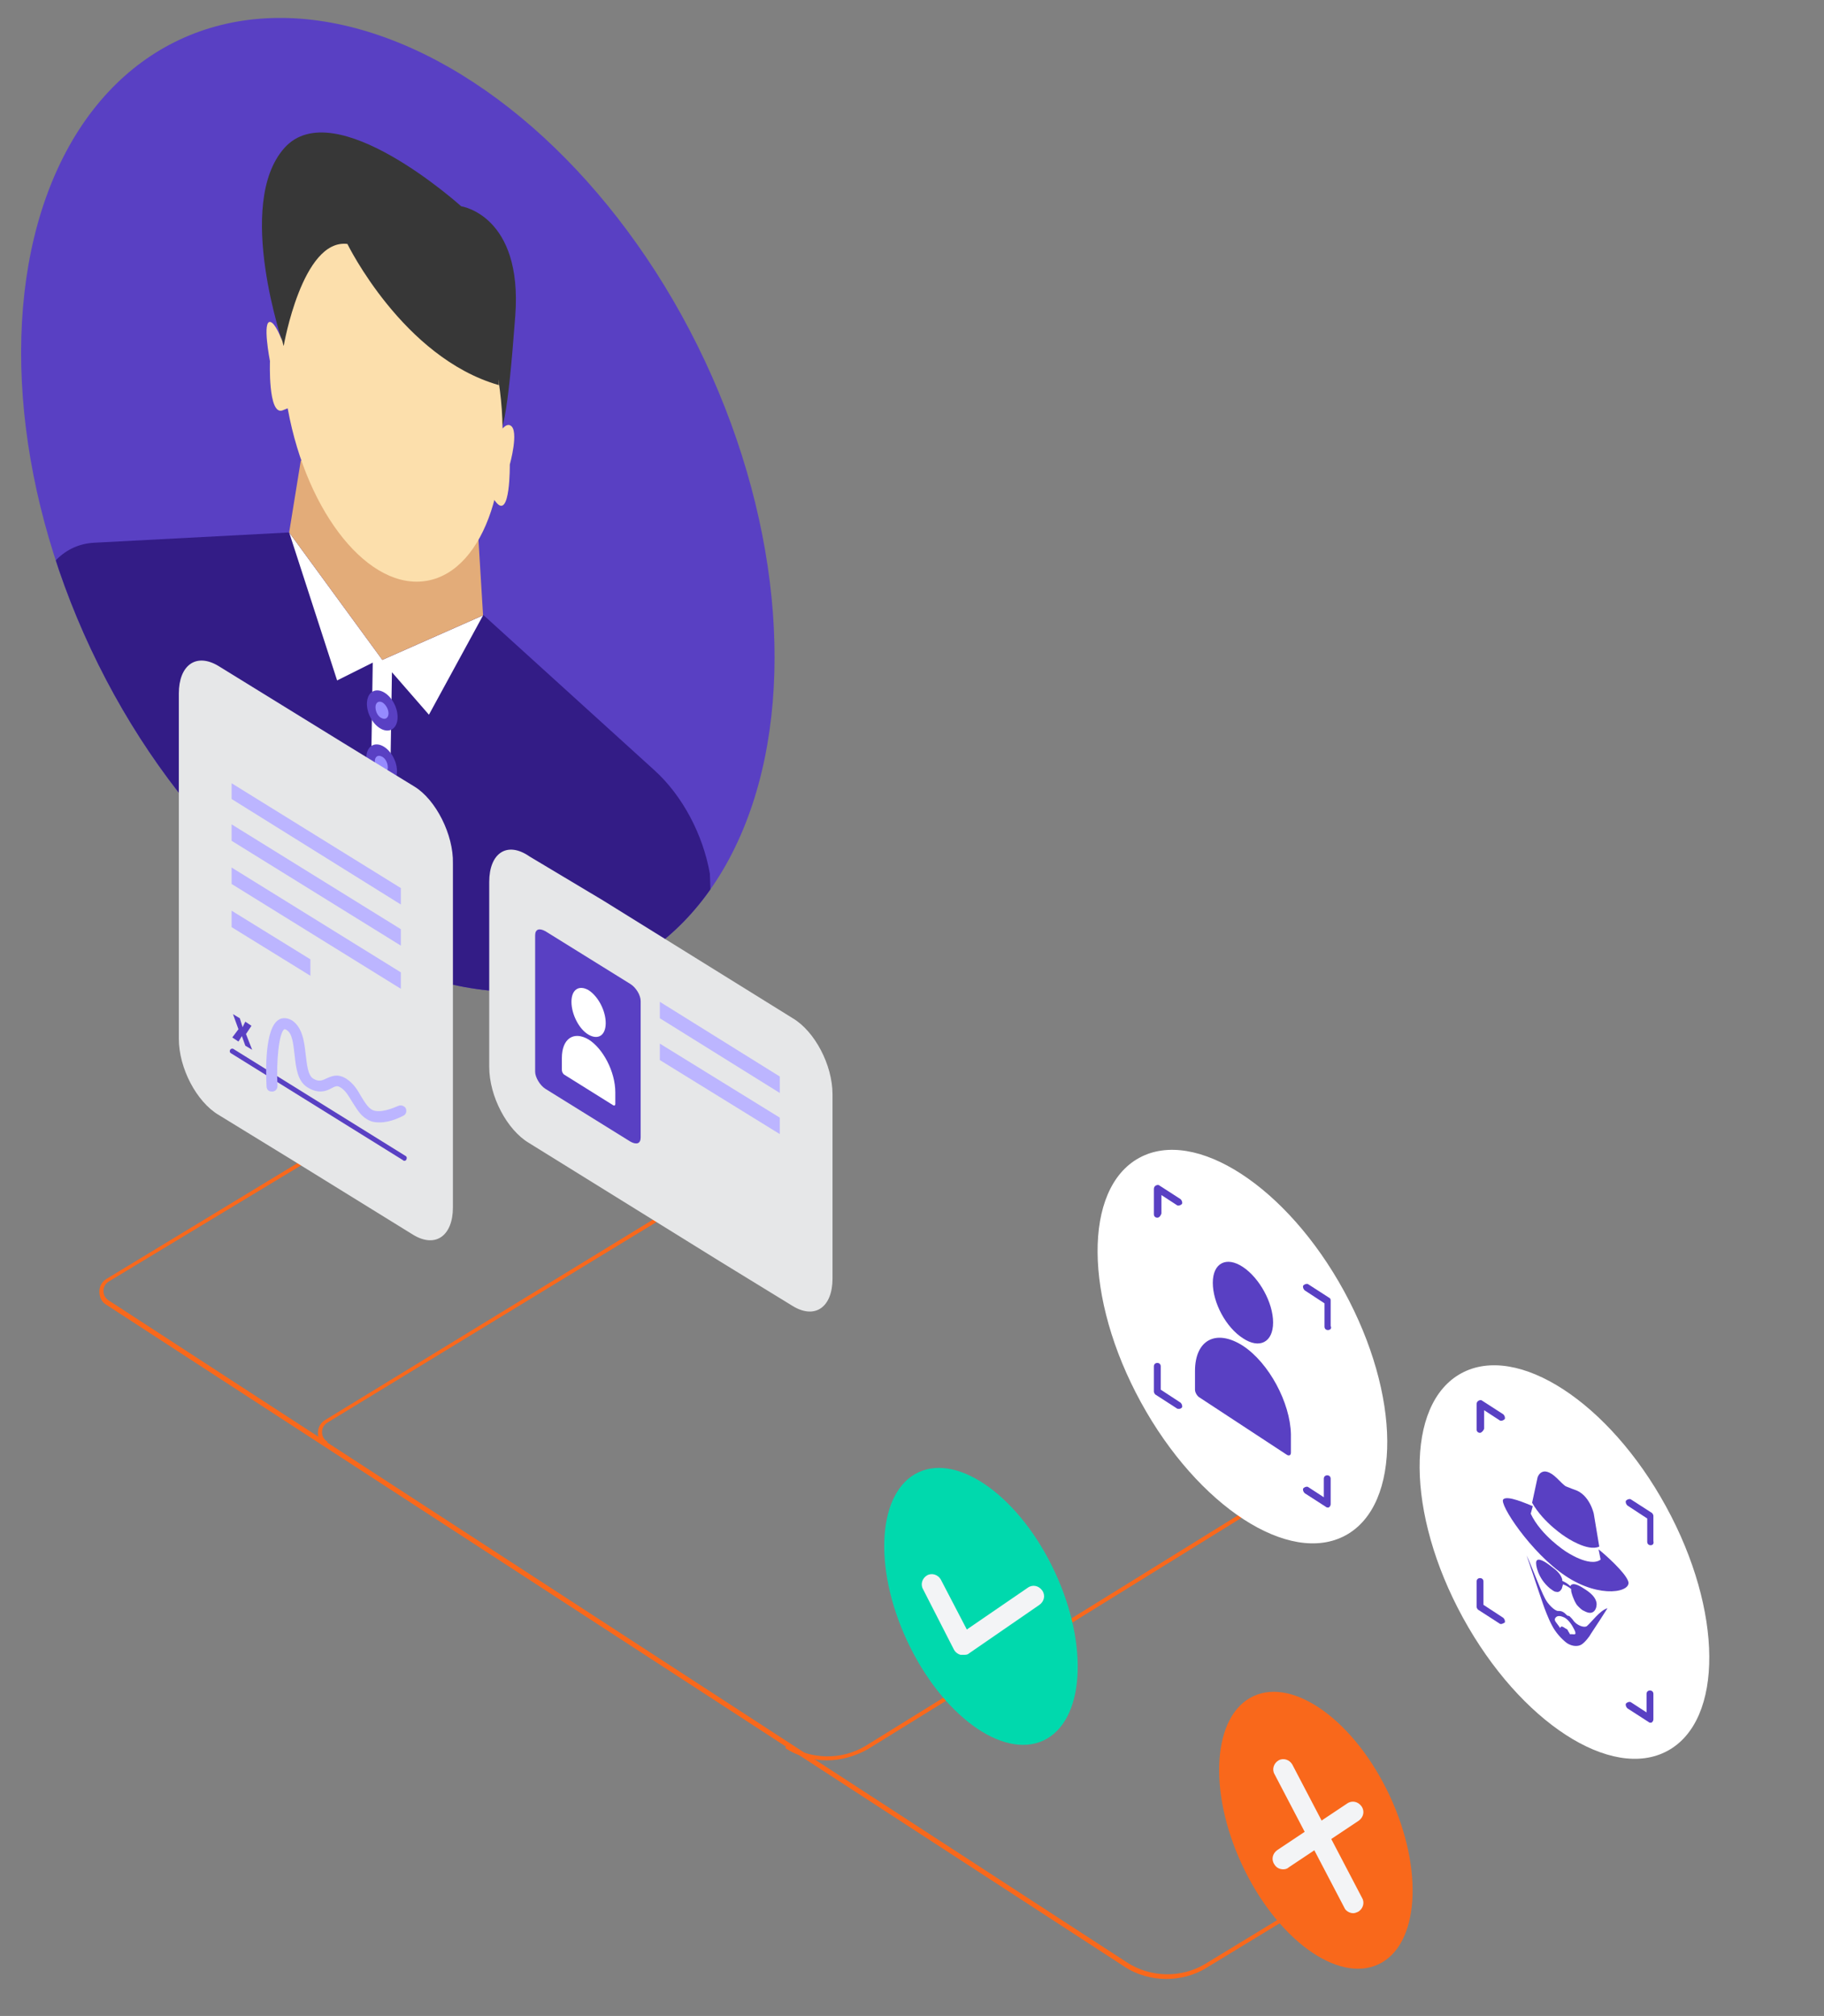
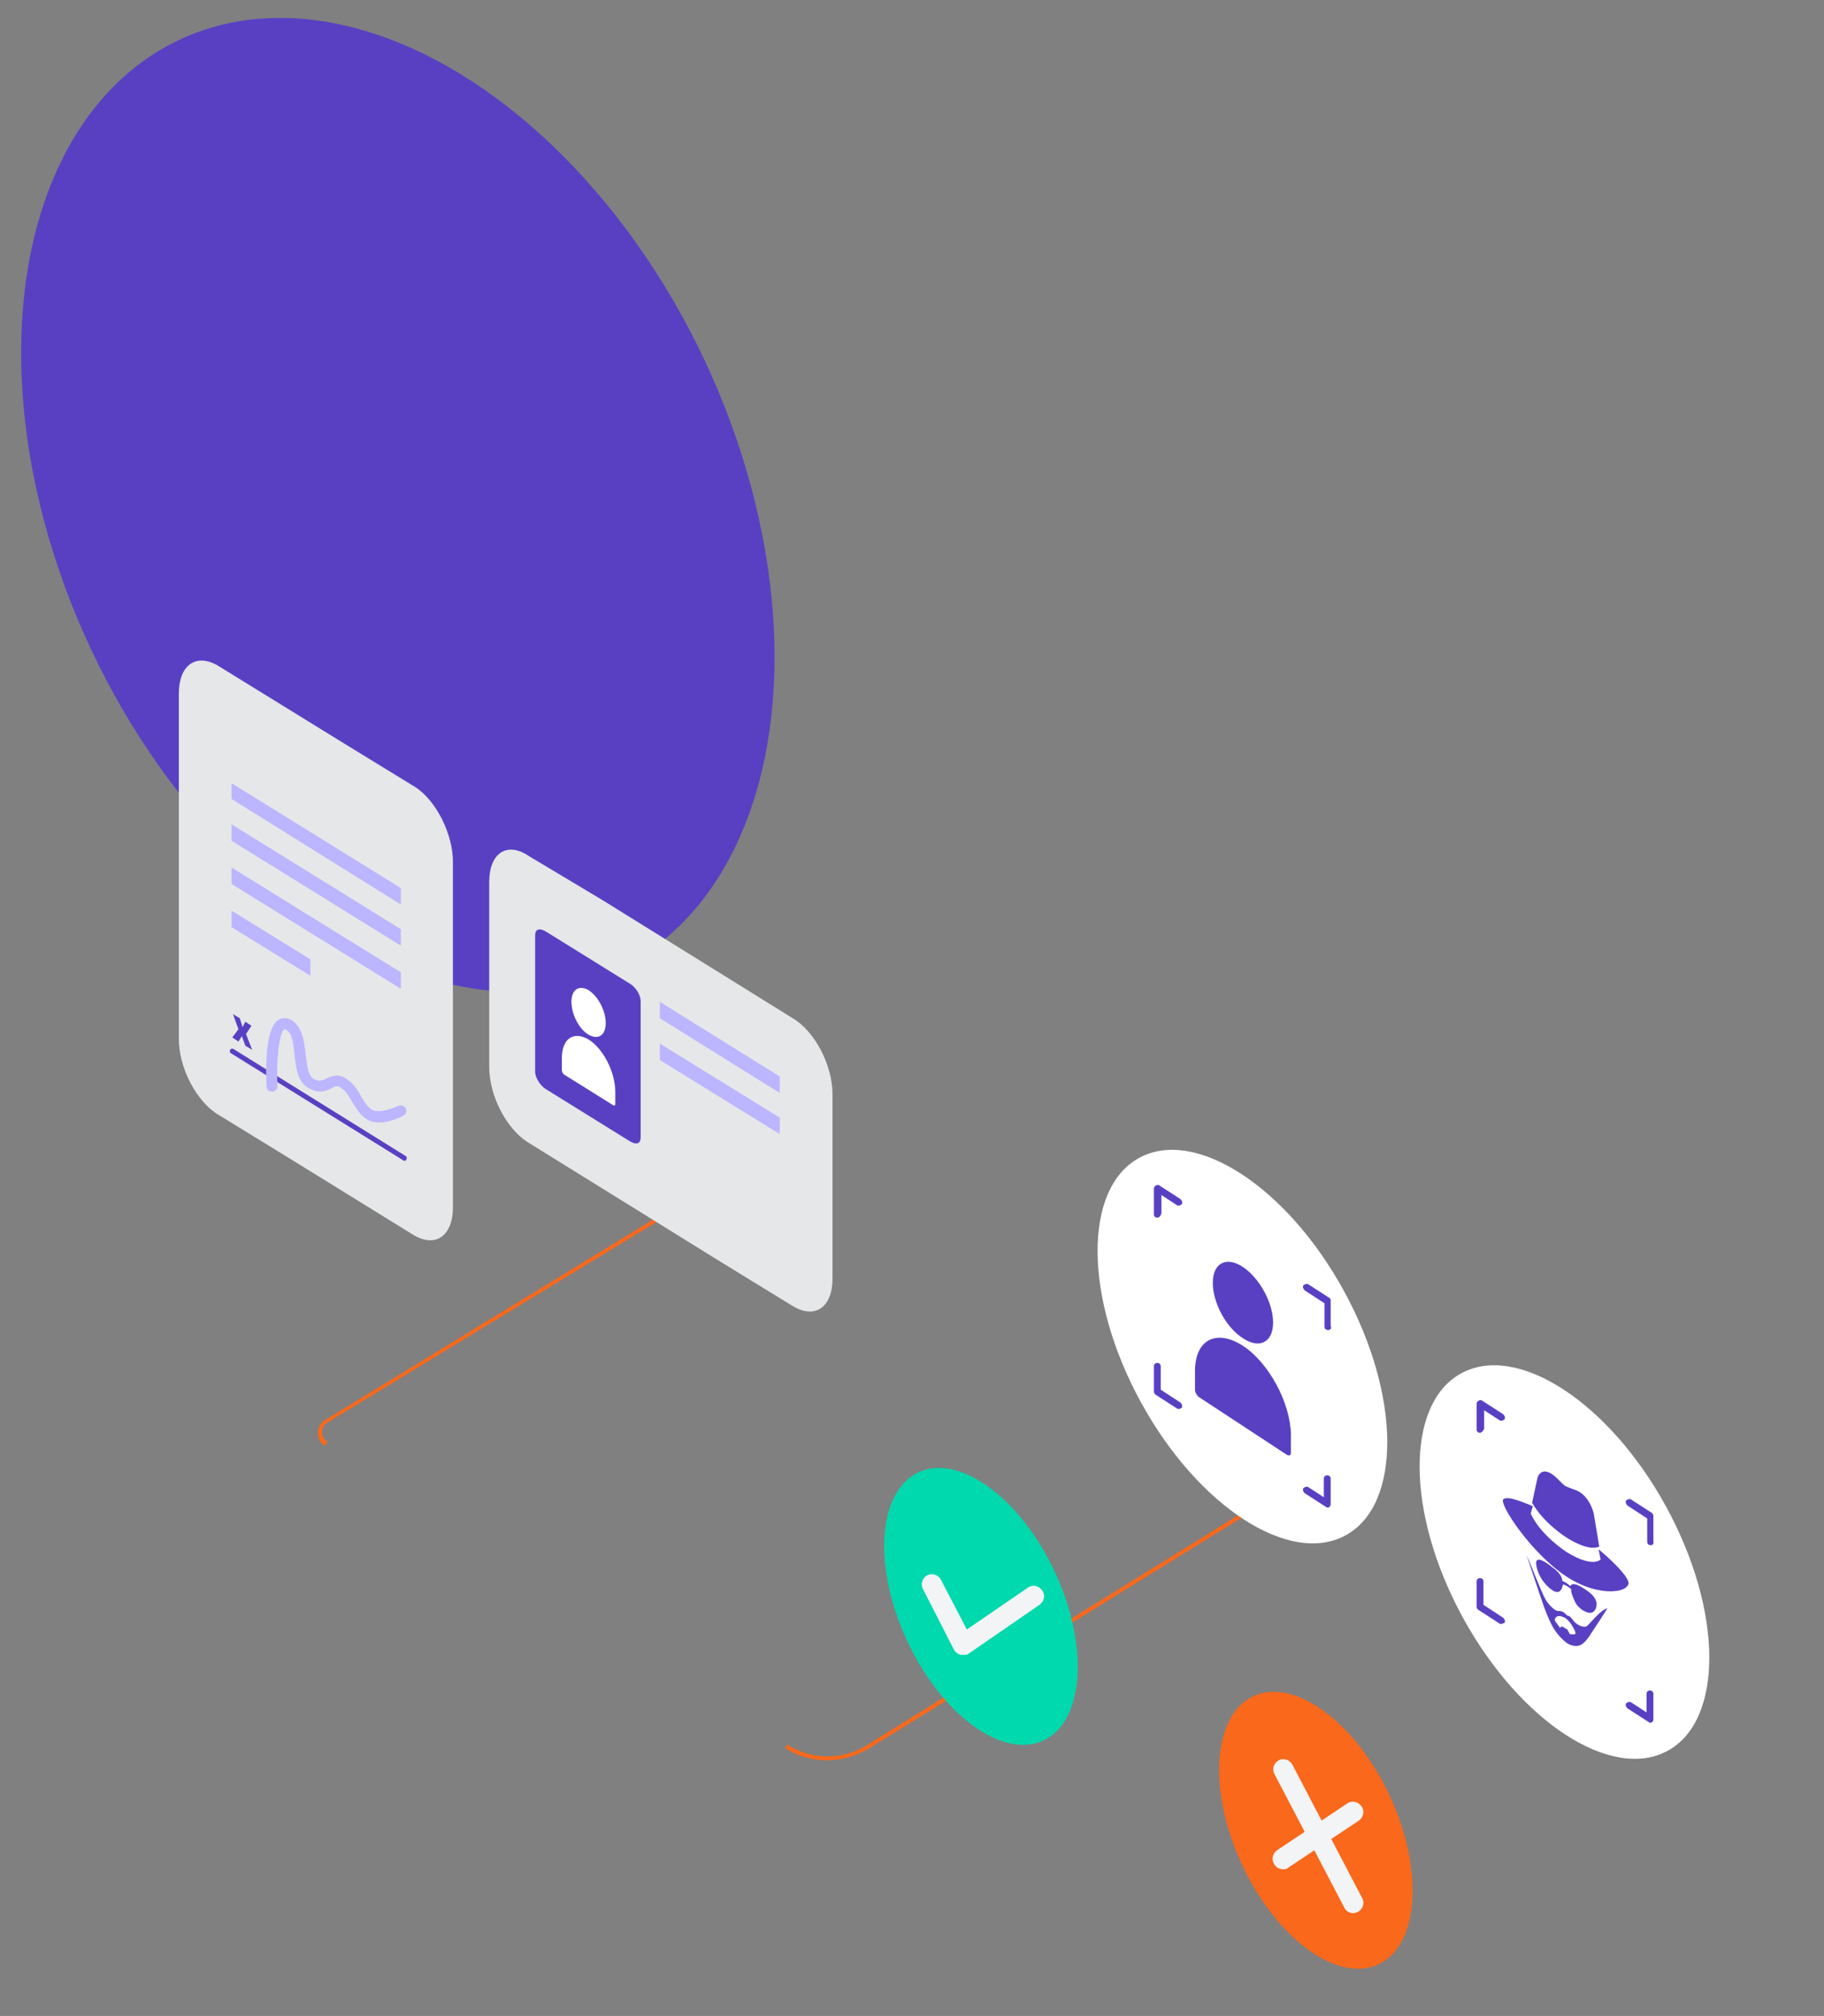
<svg xmlns="http://www.w3.org/2000/svg" xmlns:xlink="http://www.w3.org/1999/xlink" version="1.1" id="Layer_1" x="0px" y="0px" viewBox="0 0 266.2 294.2" style="enable-background:new 0 0 266.2 294.2;" xml:space="preserve">
  <rect x="0" y="0" width="266.2" height="294.2" fill="#808080" stroke="none" />
  <style type="text/css">
	.st0{fill:#F9681B;}
	.st1{fill:#5940C3;}
	.st2{clip-path:url(#SVGID_1_);}
	.st3{fill:#331C86;}
	.st4{fill:#FFFFFF;}
	.st5{fill:#968BFF;}
	.st6{fill:#E3AC79;}
	.st7{fill:#373737;}
	.st8{fill:#FCDFAC;}
	.st9{fill:#E6E7E8;}
	.st10{fill:#BCB5FF;}
	.st11{fill:#00D9AD;}
	.st12{fill:#F3F4F6;}
</style>
-   <path class="st0" d="M170.2,288.8c-2.1,0-4.3-0.6-6.1-1.8L15.5,190.4c-0.7-0.4-1-1.2-1-1.9c0-0.8,0.4-1.5,1.1-1.9L58,160.9l0.3,0.5  L15.9,187c-0.5,0.3-0.8,0.8-0.8,1.4c0,0.6,0.3,1.1,0.8,1.4l148.6,96.6c3.4,2.2,7.9,2.3,11.4,0.2l24.8-15.1l0.3,0.5l-24.8,15.1  C174.3,288.3,172.2,288.8,170.2,288.8z" />
  <path class="st0" d="M47.4,211c-0.7-0.4-1-1.2-1-1.9c0-0.8,0.4-1.5,1.1-1.9L110,169l0.3,0.5l-62.5,38.1c-0.5,0.3-0.8,0.8-0.8,1.4  c0,0.6,0.3,1.1,0.8,1.4L47.4,211z" />
  <path class="st0" d="M120.7,256.9c-2.1,0-4.3-0.6-6.1-1.8l0.3-0.5c3.4,2.2,7.9,2.3,11.4,0.2l68-42.1l0.3,0.5l-68,42.1  C124.8,256.3,122.7,256.9,120.7,256.9z" />
  <g>
    <ellipse transform="matrix(0.905 -0.425 0.425 0.905 -25.84 31.673)" class="st1" cx="58.1" cy="73.7" rx="49.5" ry="75" />
    <g>
      <defs>
-         <ellipse id="SVGID_80_" transform="matrix(0.905 -0.425 0.425 0.905 -25.84 31.673)" cx="58.1" cy="73.7" rx="49.5" ry="75" />
-       </defs>
+         </defs>
      <clipPath id="SVGID_1_">
        <use xlink:href="#SVGID_80_" style="overflow:visible;" />
      </clipPath>
      <g class="st2">
-         <path class="st3" d="M4.1,109l1.2-21.4c1-5,4.2-8.2,8.5-8.4l28.5-1.5l28.3,12.1l24.9,22.6c4.1,3.7,7.1,9.4,8.1,15.1l0.9,24.2     c0.2,5.7-3.5,8.8-8,6.9l-84.6-36.2C7.3,120.5,3.8,114.4,4.1,109z" />
        <polygon class="st4" points="42.2,77.7 55.8,96.3 70.5,89.8 62.6,104.3 57.2,98.1 56.9,117.3 54.1,116.1 54.4,96.7 49.2,99.3         " />
        <ellipse transform="matrix(0.905 -0.425 0.425 0.905 -38.783 33.548)" class="st1" cx="55.8" cy="103.7" rx="2" ry="3.1" />
        <path class="st5" d="M56.7,104.1c0,0.6-0.4,1-1,0.7c-0.5-0.2-0.9-0.9-0.9-1.6c0-0.6,0.4-1,1-0.7     C56.3,102.8,56.7,103.5,56.7,104.1z" />
        <ellipse transform="matrix(0.905 -0.425 0.425 0.905 -42.141 34.241)" class="st1" cx="55.7" cy="111.6" rx="2" ry="3.1" />
        <path class="st5" d="M56.6,112c0,0.6-0.4,1-1,0.7c-0.5-0.2-0.9-0.9-0.9-1.6c0-0.6,0.4-1,1-0.7C56.2,110.6,56.6,111.3,56.6,112z" />
-         <polygon class="st6" points="70.5,89.8 55.8,96.3 42.2,77.7 43.9,67.2 69.8,78.3    " />
        <path class="st7" d="M41.4,50.5c0,0-7.2-20.7,0.1-28.9s25.8,8.5,25.8,8.5s9,1.3,7.9,16c-1.1,14.7-1.9,18.4-3.3,18     C70.4,63.7,41.4,50.5,41.4,50.5z" />
        <ellipse transform="matrix(0.984 -0.181 0.181 0.984 -9.326 11.26)" class="st8" cx="57.2" cy="56.9" rx="15.5" ry="28.3" />
        <path class="st8" d="M42.6,54.1c0,0-1.8-6.7-3.1-7.1c-1.3-0.4-0.1,5.7-0.1,5.7s-0.3,7.9,1.8,7.2l2-0.8L42.6,54.1z" />
        <path class="st8" d="M71.2,66.4c0,0,2-5.1,3.3-4.3c1.3,0.7-0.1,5.7-0.1,5.7s0.1,8.1-2,5.5l-2-2.5L71.2,66.4z" />
        <path class="st7" d="M41.4,50.5c0,0,2.7-15.7,9.3-14.9c0,0,8.1,16.6,22.1,20.6l-0.3-12.4L62.4,29.9L48.6,24l-7.3,12.8     C41.3,36.9,40.4,47.7,41.4,50.5z" />
      </g>
    </g>
  </g>
  <g>
    <ellipse transform="matrix(0.877 -0.48 0.48 0.877 -72.085 111.257)" class="st4" cx="181.4" cy="196.5" rx="16.9" ry="31.4" />
    <g>
      <g>
        <path class="st1" d="M181.4,195.3c2.4,1.6,4.4,0.6,4.4-2.3c0-2.9-2-6.5-4.4-8.1c-2.4-1.6-4.4-0.6-4.4,2.3     C177,190.1,178.9,193.7,181.4,195.3z" />
        <path class="st1" d="M181.4,196.4c-3.9-2.5-7-0.9-7,3.7v2.7c0,0.4,0.3,0.9,0.6,1.1l12.8,8.4c0.3,0.2,0.6,0.1,0.6-0.3v-2.7     C188.3,204.7,185.2,198.9,181.4,196.4z" />
      </g>
      <g>
        <path class="st1" d="M193.8,194.1c-0.3,0-0.5-0.2-0.5-0.5v-3.4l-2.9-1.9c-0.2-0.2-0.3-0.5-0.2-0.7c0.2-0.2,0.5-0.3,0.7-0.2l3.1,2     c0.2,0.1,0.2,0.3,0.2,0.4v3.7C194.4,193.9,194.1,194.1,193.8,194.1z" />
        <path class="st1" d="M193.8,220c-0.1,0-0.2,0-0.3-0.1l-3.1-2c-0.2-0.2-0.3-0.5-0.2-0.7c0.2-0.2,0.5-0.3,0.7-0.2l2.3,1.5v-2.7     c0-0.3,0.2-0.5,0.5-0.5s0.5,0.2,0.5,0.5v3.7c0,0.2-0.1,0.4-0.3,0.5C194,220,193.9,220,193.8,220z" />
        <path class="st1" d="M172,205.6c-0.1,0-0.2,0-0.3-0.1l-3.1-2c-0.1-0.1-0.2-0.3-0.2-0.4v-3.7c0-0.3,0.2-0.5,0.5-0.5     s0.5,0.2,0.5,0.5v3.4l2.9,1.9c0.2,0.2,0.3,0.5,0.2,0.7C172.3,205.6,172.2,205.6,172,205.6z" />
        <path class="st1" d="M168.9,177.7c-0.3,0-0.5-0.2-0.5-0.5v-3.7c0-0.2,0.1-0.4,0.3-0.5c0.2-0.1,0.4-0.1,0.5,0l3.1,2     c0.2,0.2,0.3,0.5,0.2,0.7c-0.2,0.2-0.5,0.3-0.7,0.2l-2.3-1.5v2.7C169.4,177.4,169.2,177.7,168.9,177.7z" />
      </g>
    </g>
  </g>
  <g>
    <ellipse transform="matrix(0.877 -0.48 0.48 0.877 -81.378 137.721)" class="st4" cx="228.4" cy="227.9" rx="16.9" ry="31.4" />
    <g>
      <g>
        <path class="st1" d="M240.9,225.5c-0.3,0-0.5-0.2-0.5-0.5v-3.4l-2.9-1.9c-0.2-0.2-0.3-0.5-0.2-0.7c0.2-0.2,0.5-0.3,0.7-0.2l3.1,2     c0.1,0.1,0.2,0.3,0.2,0.4v3.7C241.4,225.3,241.2,225.5,240.9,225.5z" />
        <path class="st1" d="M240.9,251.4c-0.1,0-0.2,0-0.3-0.1l-3.1-2c-0.2-0.2-0.3-0.5-0.2-0.7c0.2-0.2,0.5-0.3,0.7-0.2l2.3,1.5v-2.7     c0-0.3,0.2-0.5,0.5-0.5s0.5,0.2,0.5,0.5v3.7c0,0.2-0.1,0.4-0.3,0.5C241.1,251.4,241,251.4,240.9,251.4z" />
        <path class="st1" d="M219.1,237c-0.1,0-0.2,0-0.3-0.1l-3.1-2c-0.1-0.1-0.2-0.3-0.2-0.4v-3.7c0-0.3,0.2-0.5,0.5-0.5     s0.5,0.2,0.5,0.5v3.4l2.9,1.9c0.2,0.2,0.3,0.5,0.2,0.7C219.4,236.9,219.2,237,219.1,237z" />
        <path class="st1" d="M216,209.1c-0.3,0-0.5-0.2-0.5-0.5v-3.7c0-0.2,0.1-0.4,0.3-0.5c0.2-0.1,0.4-0.1,0.5,0l3.1,2     c0.2,0.2,0.3,0.5,0.2,0.7c-0.2,0.2-0.5,0.3-0.7,0.2l-2.3-1.5v2.7C216.5,208.8,216.2,209.1,216,209.1z" />
      </g>
      <g>
        <g>
          <g>
            <path class="st1" d="M228.5,224.3c0,0,3.2,2.2,4.9,1.4l-0.8-4.8c0,0-0.6-2.8-2.8-3.5c-0.6-0.2-1-0.4-1.3-0.5       c-0.3-0.2-0.7-0.6-1.3-1.2c-2.2-2.1-2.8-0.1-2.8-0.1l-0.8,3.7C225.3,222.3,228.5,224.3,228.5,224.3z" />
            <path class="st1" d="M228.5,230c5.1,3.4,9.8,2.3,9.1,0.7c-0.5-1.3-3.3-3.8-4.3-4.6l0.3,1.5c-1.6,1.2-5.1-1.2-5.1-1.2       s-3.6-2.3-5.1-5.5l0.3-1.1c-1-0.4-3.7-1.6-4.3-1C218.7,219.4,223.4,226.6,228.5,230z" />
          </g>
          <path class="st1" d="M233,233.9c-0.2-1.1-1.4-1.8-2.2-2.3c-0.7-0.4-1.3-0.6-1.6-0.2c0,0,0,0,0,0c0,0,0,0.1,0,0.1      c-0.5-0.5-1-0.7-1.2-0.8c0-0.1,0-0.1,0-0.2c0,0,0,0,0,0c-0.2-0.8-0.9-1.4-1.6-1.9c-0.9-0.7-2-1.4-2.2-0.7      c-0.1,0.4,0.2,2.4,2,3.9c0.3,0.2,0.6,0.5,0.9,0.5c0.4,0.1,0.6-0.1,0.8-0.4c0.1-0.2,0.1-0.4,0.2-0.6c0,0,0-0.1,0-0.1      c0.2,0.1,0.6,0.2,1.2,0.7c0,0.1,0,0.1,0,0.2c0,0.2,0.1,0.5,0.2,0.8c0.2,0.5,0.4,1.1,0.8,1.5c0.3,0.3,0.6,0.6,0.9,0.7      C232.8,236,233.1,234.4,233,233.9z" />
          <path class="st1" d="M231.6,237.3c-0.4,0.3-1.4-0.1-1.9-0.7c-0.2-0.3-0.4-0.5-0.6-0.7c-0.1-0.1-0.2-0.1-0.3-0.1      c-0.2-0.1-0.4-0.4-0.6-0.5c-0.3-0.2-0.5-0.2-0.8-0.2c-0.5,0-1.5-1-1.9-1.8c-0.8-1.5-2.1-5.1-2.7-6.3c0.5,1.4,1.6,4.8,2.4,7.1      c0.2,0.6,0.8,2.2,1.3,3.1c0.5,1,1.4,2,2.2,2.6c0.8,0.5,1.6,0.5,2.1,0.2c0.5-0.3,1.2-1.2,1.4-1.6c0.8-1.2,1.9-2.9,2.4-3.7      C233.5,235,232.3,236.7,231.6,237.3z M229.1,238.5c0.1,0-0.3-0.5-0.3-0.6c-0.1-0.2-0.3-0.2-0.4-0.3c-0.3-0.2-0.6-0.4-0.7,0      c-0.5-0.8-1-1.1-0.7-1.5c0.3-0.4,0.8-0.3,1.4,0c0.6,0.4,1,1,1.4,1.8C230.2,238.8,229.6,238.4,229.1,238.5z" />
        </g>
      </g>
    </g>
  </g>
  <g>
    <path class="st9" d="M71.4,128.7v13.8v13.2c0,4.3,2.6,9.2,5.8,11.1l27.9,17.3l10.6,6.5c3.3,2,5.8,0.1,5.8-4v-3.5v-23.4   c0-4.3-2.6-9.2-5.8-11.1l-27.7-17.2L77.3,125C74,122.7,71.4,124.5,71.4,128.7z" />
    <g>
      <polygon class="st10" points="96.3,146.2 113.8,157.1 113.8,159.5 96.3,148.6   " />
      <polygon class="st10" points="96.3,152.3 113.8,163.1 113.8,165.5 96.3,154.7   " />
    </g>
    <path class="st1" d="M79.6,158.9l12.4,7.7c0.9,0.5,1.5,0.3,1.5-0.6v-19.9c0-0.9-0.7-2-1.5-2.5l-12.4-7.7c-0.9-0.5-1.5-0.3-1.5,0.6   v19.9C78.1,157.2,78.8,158.4,79.6,158.9z" />
    <g>
      <path class="st4" d="M85.9,151c1.4,0.8,2.5,0.1,2.5-1.7c0-1.8-1.1-3.9-2.5-4.8c-1.4-0.8-2.5-0.1-2.5,1.7    C83.4,148,84.5,150.2,85.9,151z" />
      <path class="st4" d="M85.9,151.7c-2.2-1.3-3.9-0.1-3.9,2.7v1.7c0,0.3,0.1,0.5,0.3,0.7l7.2,4.5c0.2,0.1,0.3,0,0.3-0.2v-1.7    C89.8,156.4,88,153,85.9,151.7z" />
    </g>
  </g>
  <g>
    <g>
      <path class="st9" d="M60.5,114.8l-10.6-6.5l-18-11.1c-3.3-2-5.8-0.1-5.8,4v36.6v13.8c0,4.3,2.6,9.2,5.8,11.1l10.6,6.5l17.8,11    c3.3,2,5.8,0.1,5.8-4v-36.4V126C66.2,121.8,63.6,116.7,60.5,114.8z" />
      <g>
        <polygon class="st10" points="33.8,114.3 58.5,129.6 58.5,132 33.8,116.6    " />
        <polygon class="st10" points="33.8,120.3 58.5,135.6 58.5,138 33.8,122.7    " />
        <polygon class="st10" points="33.8,126.6 58.5,141.9 58.5,144.3 33.8,129    " />
        <polygon class="st10" points="33.8,132.9 45.3,140 45.3,142.4 33.8,135.3    " />
      </g>
    </g>
    <g>
      <g>
        <path class="st1" d="M59,169.4c-0.1,0-0.1,0-0.2-0.1l-25.1-15.6c-0.2-0.1-0.2-0.4-0.1-0.5c0.1-0.2,0.4-0.2,0.5-0.1l25.1,15.6     c0.2,0.1,0.2,0.4,0.1,0.5C59.3,169.3,59.2,169.4,59,169.4z" />
        <g>
          <path class="st1" d="M35.8,149.1l0.9,0.6l-0.8,1.2l0.9,2.3l-1-0.6l-0.5-1.4l-0.5,0.8l-0.9-0.6l0.9-1.2l-0.8-2.2l1,0.6l0.4,1.3      L35.8,149.1z" />
        </g>
      </g>
      <g>
        <path class="st10" d="M55.4,163.8c-0.7,0-1.3-0.1-1.9-0.5c-1-0.6-1.5-1.6-2.1-2.5c-0.5-0.8-0.9-1.6-1.7-2.1     c-0.5-0.3-0.7-0.2-1.3,0.1c-0.7,0.4-1.9,0.9-3.5-0.1c-1.5-0.9-1.7-2.9-1.9-4.7c-0.2-1.6-0.3-3.2-1.2-3.7     c-0.1-0.1-0.2-0.1-0.3-0.1c-0.8,0.5-1.2,4.8-1,8.3c0,0.4-0.3,0.8-0.8,0.8c-0.5,0-0.8-0.3-0.8-0.8c-0.1-2-0.3-8.5,1.8-9.7     c0.3-0.2,1-0.4,1.9,0.1c1.5,1,1.8,3,2,4.9c0.2,1.5,0.3,3.1,1.1,3.6c0.8,0.5,1.3,0.3,1.9,0c0.7-0.3,1.6-0.8,2.9,0     c1.1,0.7,1.7,1.7,2.2,2.6c0.5,0.8,0.9,1.5,1.5,1.9c1.1,0.7,3.2-0.2,3.9-0.5c0.4-0.2,0.9,0,1.1,0.3c0.2,0.4,0.1,0.9-0.3,1.1     C58.7,162.9,57.1,163.8,55.4,163.8z" />
      </g>
    </g>
  </g>
  <g>
    <ellipse transform="matrix(0.906 -0.422 0.422 0.906 -85.622 82.443)" class="st11" cx="143.3" cy="234.5" rx="11.9" ry="21.6" />
    <path class="st12" d="M140.6,241.5c-0.1,0-0.2,0-0.4,0c-0.4-0.1-0.8-0.4-1-0.8l-4.5-8.8c-0.4-0.7-0.1-1.6,0.6-2   c0.7-0.4,1.6-0.1,2,0.6l3.8,7.3l8.9-6.1c0.7-0.5,1.6-0.3,2.1,0.4c0.5,0.7,0.3,1.6-0.4,2.1l-10.3,7.1   C141.2,241.5,140.9,241.5,140.6,241.5z" />
  </g>
  <g>
    <ellipse transform="matrix(0.906 -0.422 0.422 0.906 -94.848 106.126)" class="st0" cx="192.2" cy="267.2" rx="11.9" ry="21.6" />
    <path class="st12" d="M197.5,279.2c-0.5,0-1.1-0.3-1.3-0.8l-10.2-19.5c-0.4-0.7-0.1-1.6,0.6-2c0.7-0.4,1.6-0.1,2,0.6l10.2,19.5   c0.4,0.7,0.1,1.6-0.6,2C198,279.1,197.7,279.2,197.5,279.2z" />
    <path class="st12" d="M187.3,272.8c-0.5,0-1-0.2-1.3-0.7c-0.5-0.7-0.3-1.6,0.4-2.1l10.2-6.8c0.7-0.5,1.6-0.3,2.1,0.4   c0.5,0.7,0.3,1.6-0.4,2.1l-10.2,6.8C187.9,272.7,187.6,272.8,187.3,272.8z" />
  </g>
</svg>